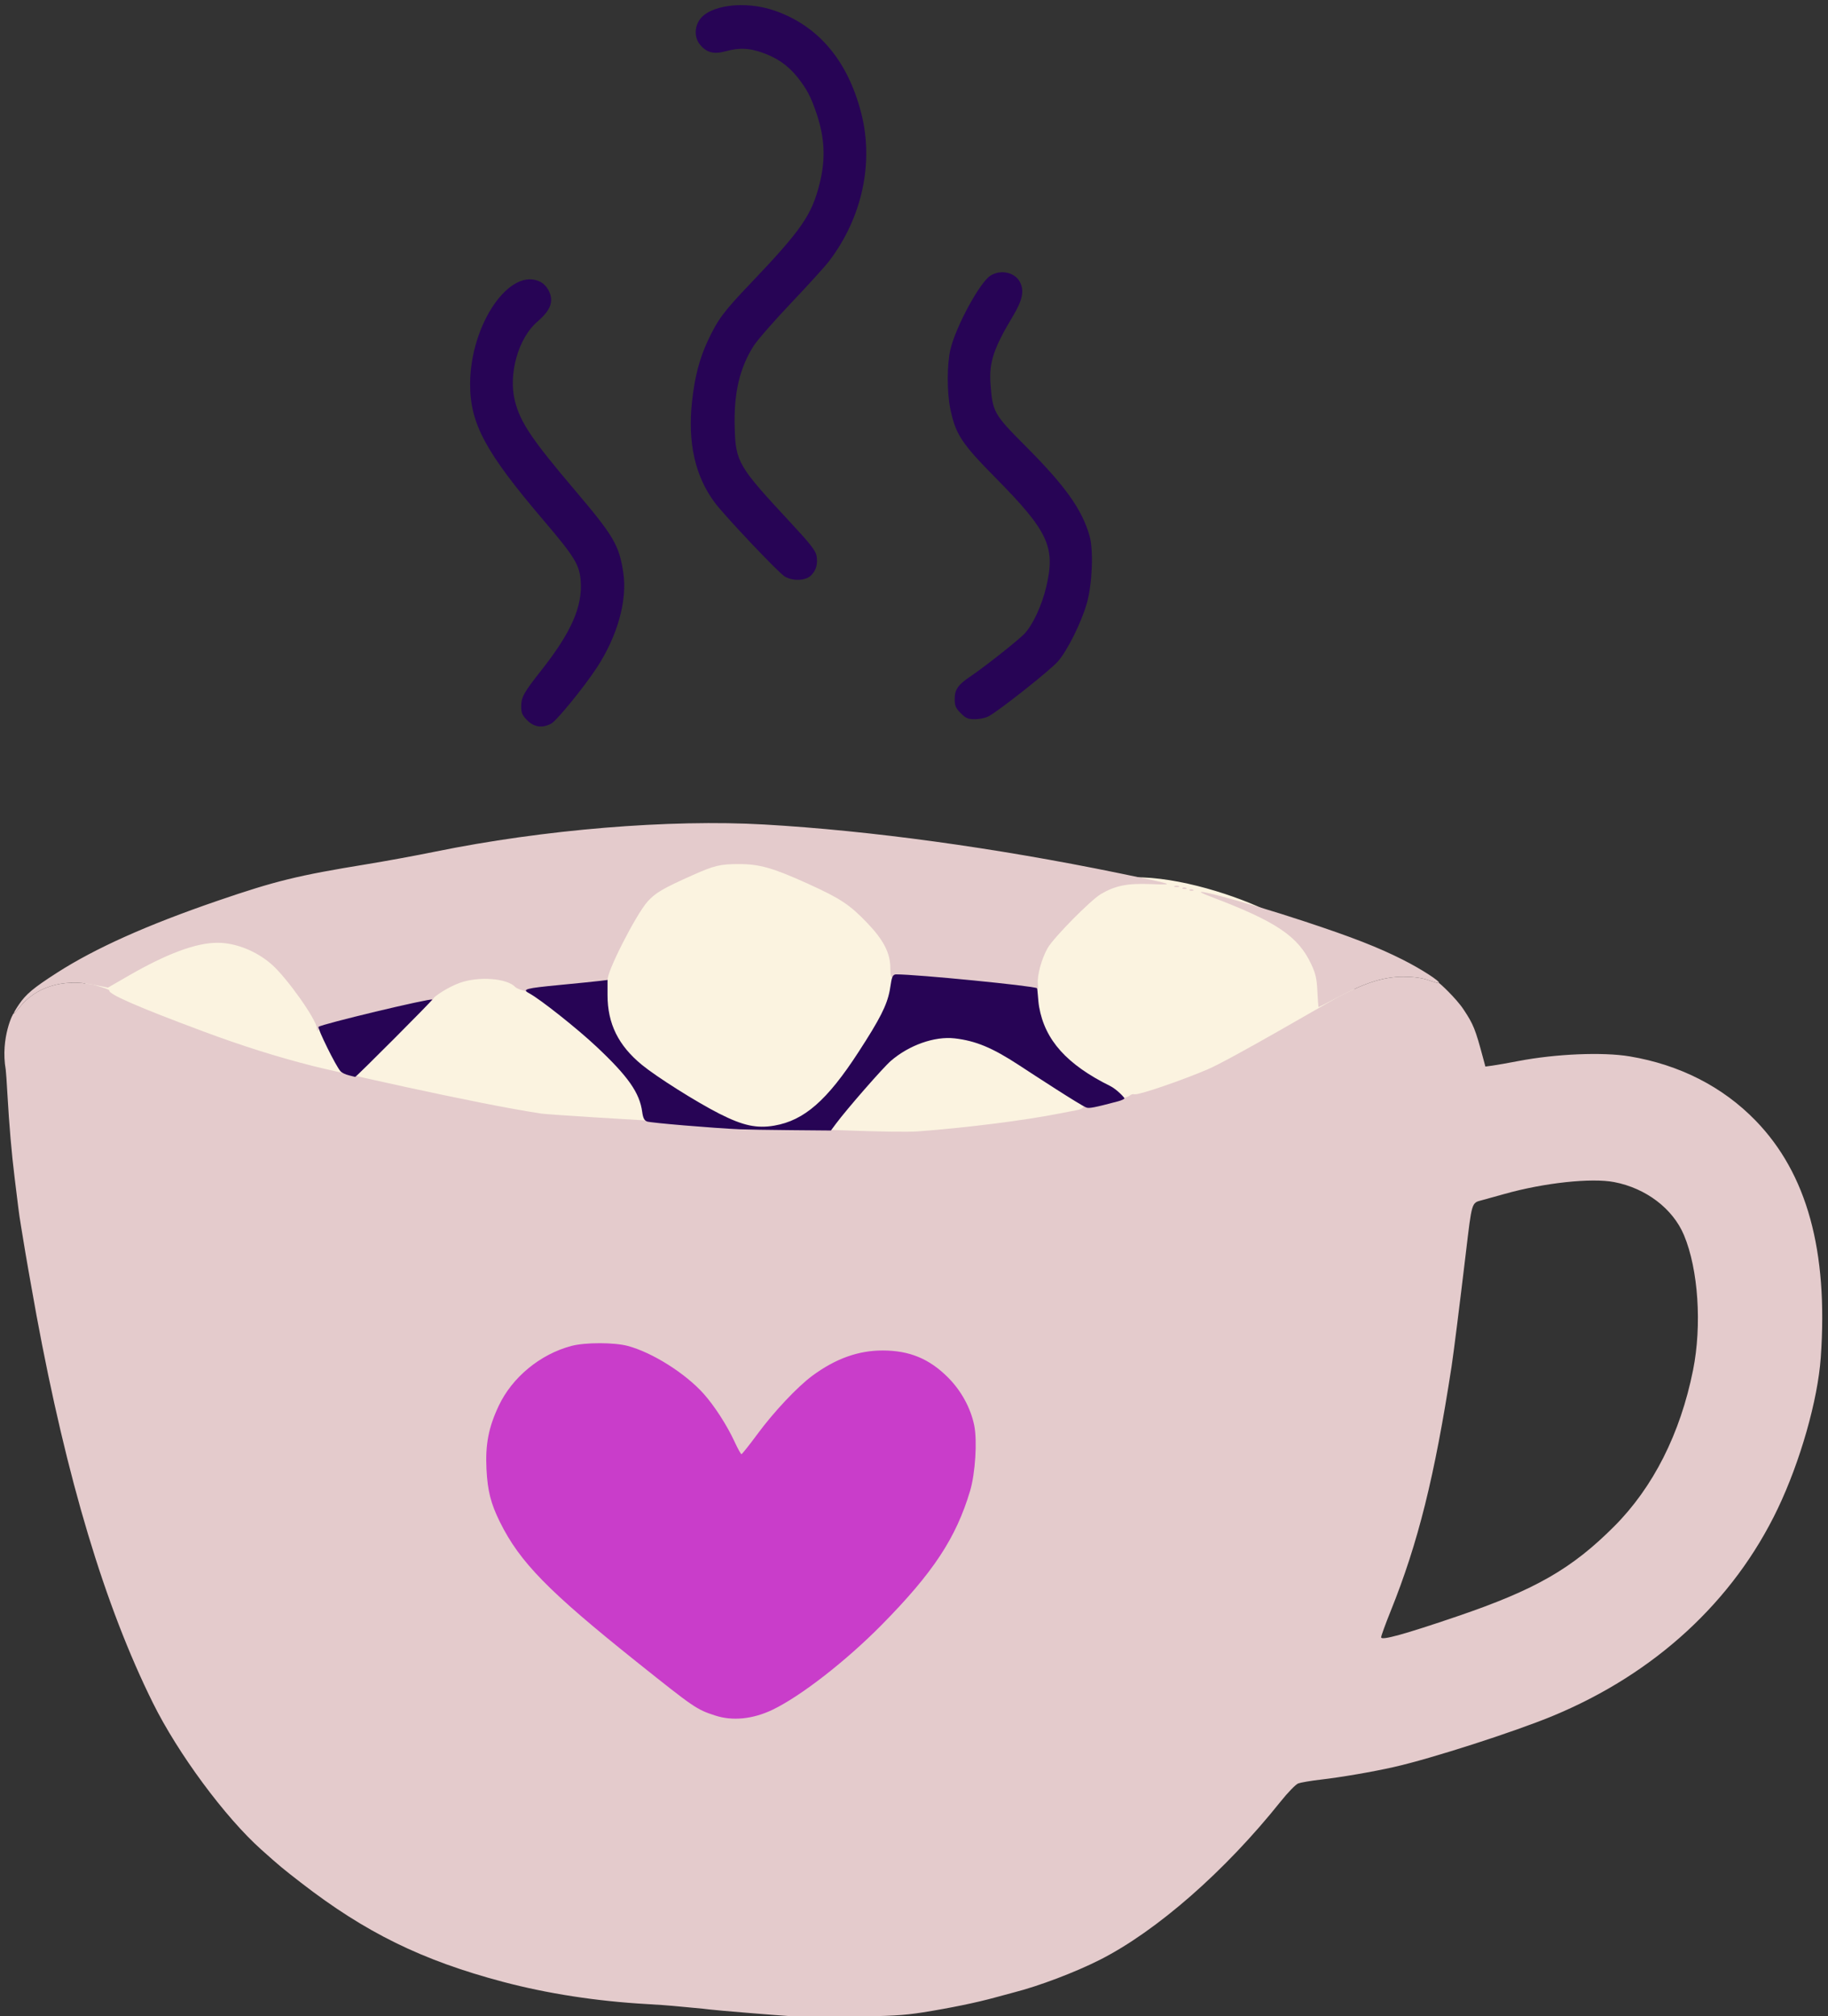
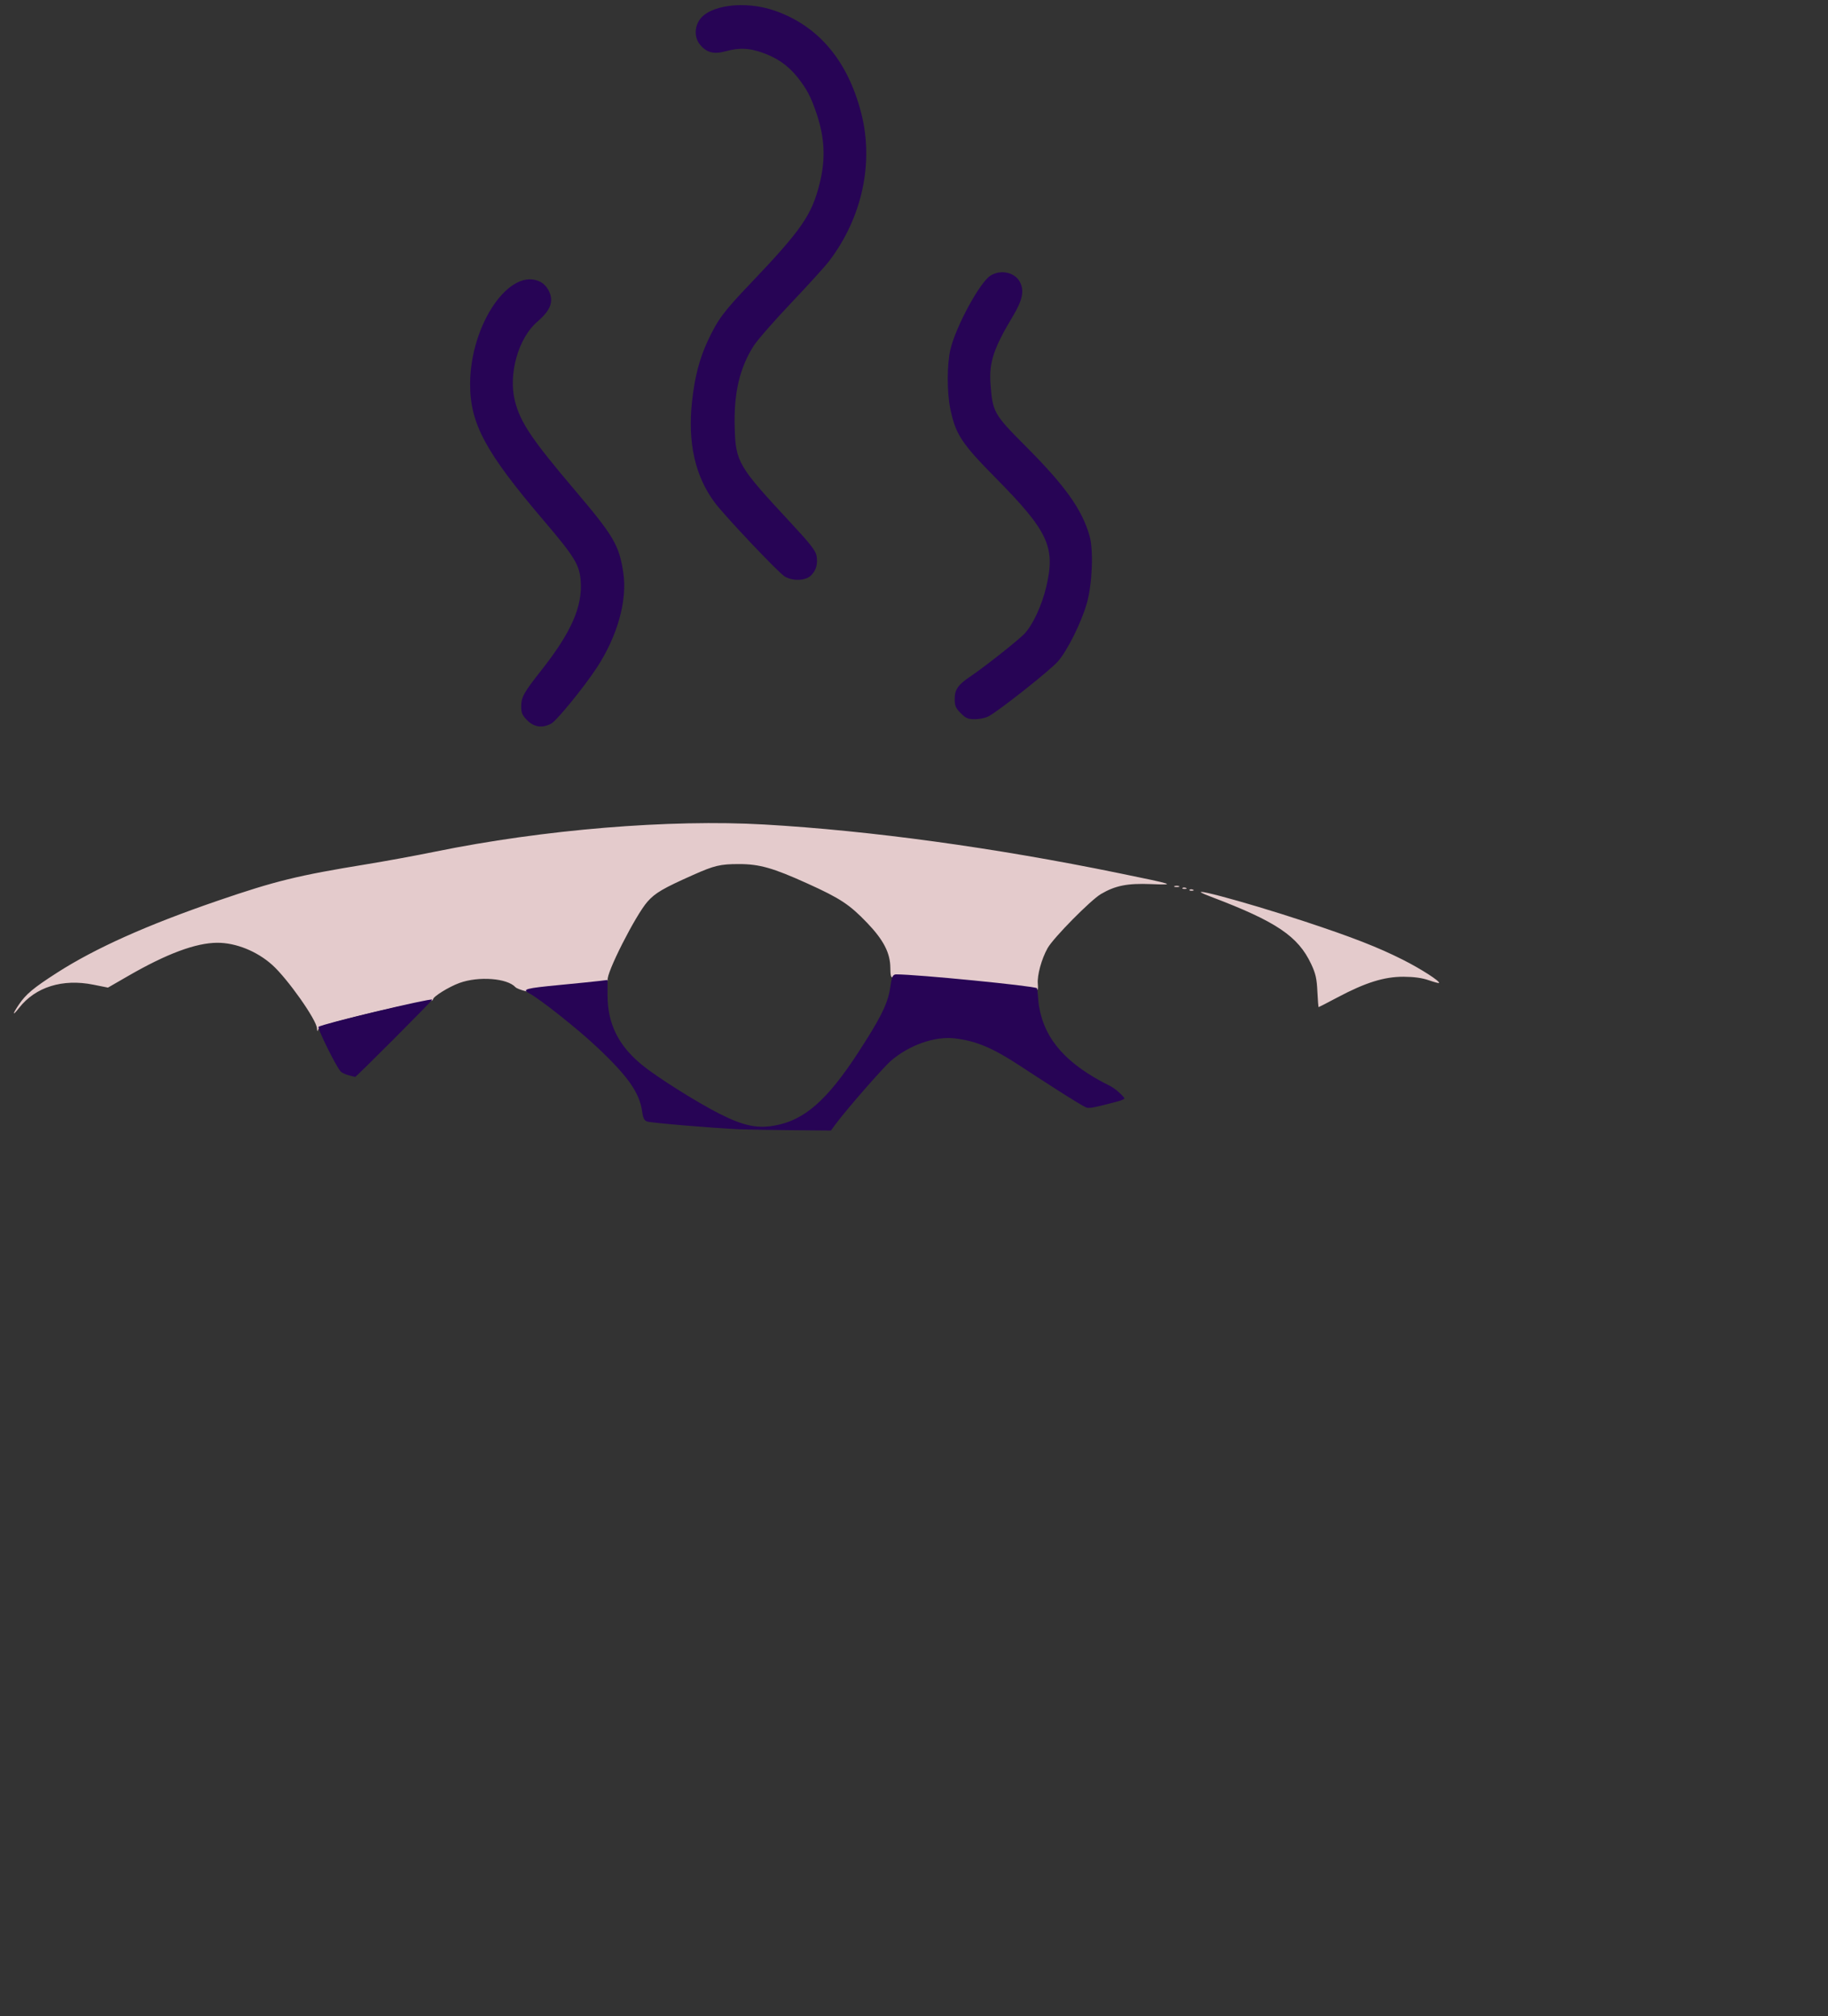
<svg xmlns="http://www.w3.org/2000/svg" fill="#000000" height="442" preserveAspectRatio="xMidYMid meet" version="1" viewBox="49.7 28.4 400.9 442.0" width="400.9" zoomAndPan="magnify">
  <rect x="49.7" y="28.4" width="400.9" height="442.0" fill="#333333" stroke="none" />
  <g>
    <g id="change1_1">
-       <path d="M 108.902 234.145 C 124.766 240.133 153.27 232.449 169.059 226.629 C 178.129 223.281 189.551 216.156 199.227 215.176 C 207.52 214.332 217.742 213.57 225.863 215.531 C 236.352 218.066 246.953 223.992 257.793 224.836 C 263.219 225.262 269.52 225.262 274.906 224.48 C 277.293 224.133 279.965 223.051 282.316 223.051 C 282.516 223.051 283.41 222.906 283.551 223.051 C 283.648 223.148 283.711 223.277 283.738 223.434 C 285.09 223.223 286.441 223.035 287.754 222.793 C 290.742 222.242 293.637 221.055 296.691 220.812 C 305.844 220.098 318.957 223.98 327.145 227.836 C 333.762 230.953 342.215 233.895 345.457 241.176 C 351.055 253.746 338.859 266.902 328.336 271.648 C 324.977 273.16 317.816 274.383 311.742 274.59 C 301.699 280.32 291.035 284.406 279.496 287.965 C 268.496 291.355 164.434 295.535 156.949 294.566 C 148.602 293.484 140.336 291.883 131.992 290.801 C 124.723 289.855 117.391 289.219 110.25 287.457 C 101.348 285.262 92.559 282.379 84.016 279.047 C 74.426 275.305 59.207 268.227 59.207 255.84 C 59.207 254.523 58.887 252.633 59.652 251.473 C 63.012 246.363 69.746 243.34 74.805 240.32 C 80.309 237.035 87.742 231.523 93.668 229.621 C 99.191 227.848 114.188 231.062 119.367 233.84 C 120.785 234.605 122.035 235.414 123.18 236.316 L 108.902 234.145" fill="#fbf3e0" fill-rule="evenodd" />
-     </g>
+       </g>
    <g id="change2_1">
-       <path d="M 223.324 470.41 C 220.219 470.223 206.41 469.082 205.355 468.926 C 204.824 468.848 203.086 468.668 201.492 468.531 C 199.895 468.395 197.984 468.215 197.238 468.133 C 196.496 468.051 193.977 467.875 191.637 467.742 C 180.52 467.113 169.746 465.445 159.945 462.848 C 142.238 458.148 129.805 452.043 115.727 441.145 C 111.613 437.961 111.121 437.551 107.023 433.895 C 99.051 426.781 88.734 412.824 83.215 401.684 C 72.656 380.371 64.352 352.707 57.676 316.613 C 56.77 311.695 55.137 302.383 54.891 300.734 C 54.797 300.09 54.535 298.5 54.312 297.207 C 54.09 295.914 53.816 294.059 53.707 293.09 C 53.594 292.121 53.238 289.211 52.91 286.621 C 52.25 281.301 51.715 275.086 51.324 268.211 C 51.184 265.633 51.016 263.254 50.961 262.922 C 49.73 255.879 52.703 250.168 52.703 250.574 C 52.703 250.73 53.234 250.176 53.891 249.344 C 57.48 244.758 63.418 242.91 70.184 244.273 C 70.184 244.273 73.754 245.273 73.672 245.531 C 73.418 246.32 79.988 249.184 94.246 254.496 C 102.805 257.684 110.316 260.051 118.402 262.113 C 121.059 262.789 153.84 270.34 168.449 272.527 C 171.234 272.941 241.02 277.168 251.152 276.414 C 261.703 275.629 274.477 274.012 282.07 272.5 C 283.555 272.203 285.297 271.867 285.93 271.754 C 286.562 271.637 287.141 271.375 287.211 271.168 C 287.281 270.961 287.574 270.883 287.863 270.996 C 288.562 271.266 296.934 269.156 297.469 268.574 C 297.699 268.324 298.18 268.195 298.531 268.289 C 299.359 268.508 308.59 265.363 314.531 262.84 C 319.547 260.707 340.844 248.211 343.082 247.023 C 349.188 243.789 353.273 242.516 357.484 242.527 C 359.812 242.539 361.586 242.781 363.027 243.285 C 364.195 243.695 365.207 243.973 365.277 243.898 C 365.344 243.828 368.977 247.148 370.68 249.707 C 372.848 252.969 373.258 253.992 375 260.5 L 375.461 262.215 L 377.07 261.996 C 377.957 261.875 380.508 261.426 382.738 260.996 C 390.957 259.426 401.184 259 407.086 259.98 C 418.043 261.809 427.5 266.625 434.723 274.059 C 445.996 285.672 450.66 302.609 449.016 325.992 C 448.359 335.32 444.523 348.785 439.57 359.152 C 429.883 379.422 412.648 395.293 390.258 404.562 C 381.789 408.07 363.574 413.93 355.426 415.766 C 350.68 416.84 343.844 418.012 339.262 418.543 C 337.141 418.789 334.953 419.164 334.406 419.371 C 333.863 419.582 332.121 421.371 330.543 423.348 C 318.363 438.605 303.406 451.699 290.93 458.027 C 285.543 460.758 277.52 463.801 272.02 465.195 C 271.383 465.359 269.559 465.852 267.961 466.289 C 263.863 467.418 258.125 468.598 252.09 469.559 C 247.852 470.23 244.922 470.395 236.078 470.457 C 230.129 470.496 224.391 470.477 223.324 470.41 Z M 369.371 382.707 C 386.426 376.898 394.426 372.309 403.711 363.012 C 412.27 354.438 418.215 342.668 421.004 328.766 C 422.977 318.91 422.156 306.648 419.012 299.168 C 416.574 293.359 410.676 288.879 403.719 287.543 C 398.695 286.578 388.336 287.699 379.652 290.141 C 377.844 290.648 375.617 291.266 374.703 291.512 C 372.41 292.125 372.527 291.742 371.152 303.281 C 369.797 314.641 368.461 325.281 368.043 327.98 C 364.316 352.164 360.707 366.648 354.688 381.586 C 353.539 384.441 352.598 387.027 352.598 387.336 C 352.598 388.094 357.672 386.691 369.371 382.707" fill="#e4cbcc" />
-     </g>
+       </g>
    <g id="change2_2">
      <path d="M 119.219 253.848 C 119.137 251.977 112.734 242.902 109.375 239.906 C 106.023 236.914 101.414 235.062 97.355 235.078 C 92.656 235.094 86.262 237.473 77.824 242.344 L 73.379 244.906 L 70.129 244.258 C 63.414 242.914 57.469 244.777 53.891 249.344 C 52.367 251.289 52.355 250.816 53.871 248.582 C 55.395 246.336 57.051 244.957 62.188 241.656 C 70.57 236.277 81.918 231.191 97.375 225.887 C 110.125 221.516 115.008 220.32 130.191 217.848 C 134.23 217.191 140.926 215.961 145.074 215.113 C 168.91 210.242 196.594 207.961 217.336 209.152 C 240.562 210.488 267.758 214.215 295.016 219.801 C 307.438 222.344 307.727 222.441 302.145 222.215 C 296.961 222.008 294.312 222.535 291.148 224.391 C 288.879 225.727 280.734 233.98 279.453 236.246 C 278.129 238.59 277.129 242.234 277.305 244.086 C 277.383 244.914 277.324 245.516 277.18 245.422 C 276.293 244.867 246.43 242.242 245.422 242.633 C 245.105 242.754 244.965 242.133 244.961 240.605 C 244.953 237.332 243.48 234.469 239.859 230.695 C 236.012 226.684 233.961 225.332 226.758 222.074 C 219.223 218.664 216.238 217.816 211.738 217.824 C 207.66 217.824 206.359 218.133 201.684 220.219 C 195.125 223.137 193.398 224.148 191.715 226.047 C 189.059 229.043 182.512 241.988 182.992 243.254 C 183.109 243.562 182.461 243.738 180.992 243.797 C 178.238 243.906 168.973 244.906 166.922 245.281 C 165.883 245.469 166.602 245.535 166.684 245.906 C 166.754 246.211 163.254 245.371 162.734 244.805 C 160.938 242.84 154.684 242.363 150.48 243.883 C 148.188 244.707 144.68 246.875 144.68 247.465 C 144.68 247.727 144.137 247.93 143.426 247.934 C 141.375 247.941 126.066 251.477 120.844 253.148 C 120.164 253.363 119.531 253.84 119.438 254.203 C 119.332 254.609 119.246 254.473 119.219 253.848 Z M 338.617 245.746 C 338.484 242.934 338.238 241.848 337.266 239.766 C 334.398 233.641 329.602 230.414 315.301 224.996 C 307.328 221.973 322.07 225.859 335.848 230.41 C 346.344 233.879 351.902 236.047 357.398 238.816 C 361.312 240.789 365.617 243.555 365.285 243.895 C 365.211 243.965 364.195 243.695 363.027 243.285 C 361.586 242.781 359.812 242.539 357.484 242.527 C 353.273 242.516 349.188 243.789 343.082 247.023 C 340.844 248.211 338.957 249.184 338.895 249.184 C 338.828 249.184 338.707 247.637 338.617 245.746 Z M 310.578 223.465 C 310.707 223.332 311.039 223.316 311.316 223.434 C 311.629 223.559 311.535 223.652 311.086 223.672 C 310.68 223.684 310.449 223.594 310.578 223.465 Z M 309.031 223.07 C 309.16 222.941 309.492 222.93 309.773 223.039 C 310.078 223.164 309.988 223.262 309.539 223.277 C 309.133 223.293 308.902 223.199 309.031 223.07 Z M 307.285 222.656 C 307.551 222.547 307.984 222.547 308.25 222.656 C 308.52 222.766 308.297 222.855 307.77 222.855 C 307.238 222.855 307.02 222.766 307.285 222.656" fill="#e4cbcc" />
    </g>
    <g id="change3_1">
-       <path d="M 206.516 404.473 C 202.445 403.141 201.992 402.832 189.316 392.711 C 169.926 377.223 163.711 370.871 159.352 362.086 C 157.344 358.035 156.633 355.25 156.391 350.48 C 156.121 345.066 156.836 341.344 159.066 336.605 C 162.016 330.34 168.16 325.273 175.016 323.461 C 178.055 322.656 184.363 322.66 187.387 323.461 C 192.762 324.895 200.035 329.48 204.035 333.965 C 206.387 336.602 209.129 340.852 210.77 344.398 C 211.48 345.934 212.172 347.188 212.309 347.188 C 212.445 347.188 214.004 345.23 215.773 342.836 C 219.398 337.91 224.566 332.426 227.859 329.992 C 232.938 326.246 237.938 324.449 243.285 324.457 C 249.16 324.465 253.504 326.262 257.617 330.379 C 260.5 333.266 262.574 337.055 263.355 340.867 C 264.047 344.234 263.594 351.41 262.453 355.227 C 259.363 365.582 254.359 373.156 243.039 384.629 C 235.238 392.531 225.281 400.27 219.102 403.227 C 214.781 405.285 210.352 405.73 206.516 404.473" fill="#c93dca" />
-     </g>
+       </g>
    <g id="change4_1">
      <path d="M 211.926 275.969 C 206.113 275.707 192.363 274.555 191.605 274.258 C 190.992 274.023 190.723 273.484 190.539 272.137 C 189.977 267.969 187.465 264.383 180.551 257.883 C 176.344 253.922 168.117 247.398 165.773 246.164 C 164.086 245.27 164.883 245.055 172.504 244.324 C 176.227 243.969 180.094 243.574 181.105 243.453 L 182.941 243.23 L 182.941 246.559 C 182.941 252.805 185.305 257.598 190.477 261.84 C 193.75 264.52 202.461 270.008 207.48 272.555 C 212.66 275.176 215.676 275.828 219.516 275.16 C 226.082 274.023 231.098 269.637 237.992 259.012 C 242.688 251.781 244.191 248.812 244.824 245.555 C 245.242 243.406 245.141 242.004 246.258 242.004 C 250.824 242.004 276.281 244.516 277.098 245.031 C 277.285 245.148 277.324 247.629 277.59 249.129 C 278.875 256.426 283.668 261.77 293.18 266.48 C 294.613 267.195 296.305 269.012 296.305 269.172 C 296.305 269.336 295.656 269.637 294.855 269.848 C 289.73 271.203 288.57 271.43 287.938 271.191 C 286.672 270.719 276.359 263.992 273.141 261.883 C 267.324 258.082 263.688 256.57 259.074 256.035 C 254.68 255.527 249.051 257.516 245.043 260.996 C 243.297 262.516 235.406 271.551 233.02 274.762 L 231.93 276.234 L 223.184 276.156 C 218.371 276.113 213.305 276.031 211.926 275.969 Z M 126.199 264.133 C 125.484 263.961 124.684 263.578 124.41 263.289 C 123.348 262.148 119.266 253.777 119.547 253.512 C 120.172 252.914 144.152 247.176 144.5 247.531 C 144.633 247.66 127.77 264.562 127.59 264.484 C 127.539 264.461 126.914 264.305 126.199 264.133 Z M 165.316 186.301 C 164.227 185.191 164.004 184.68 164.004 183.262 C 164.008 181.234 164.586 180.199 168.418 175.348 C 174.992 167.023 177.496 161.324 177.047 155.684 C 176.77 152.191 175.672 150.406 168.949 142.523 C 156.168 127.531 152.789 121.27 152.801 112.594 C 152.824 99.434 161.605 86.727 168.266 90.219 C 169.555 90.895 170.574 92.625 170.574 94.133 C 170.574 95.676 169.672 97.09 167.5 98.965 C 163.371 102.527 161.145 110.43 162.621 116.281 C 163.812 120.988 166.312 124.719 175.793 135.883 C 184.336 145.949 185.492 147.926 186.402 154 C 187.309 160.074 185.086 167.945 180.508 174.891 C 177.723 179.117 171.754 186.426 170.59 187.035 C 168.625 188.066 166.809 187.812 165.316 186.301 Z M 260.387 184.73 C 259.277 183.609 259.074 183.121 259.074 181.617 C 259.074 179.586 259.832 178.484 262.426 176.754 C 265.418 174.758 272.941 168.824 274.352 167.355 C 276.191 165.43 278.18 161.164 279.152 157.047 C 281.215 148.309 279.621 144.883 268.035 133.152 C 260.566 125.586 259.277 123.621 258.113 118.035 C 257.352 114.387 257.367 108.168 258.152 104.941 C 259.395 99.832 264.613 90.25 266.941 88.809 C 269.18 87.426 272.258 88.094 273.371 90.207 C 274.371 92.109 273.965 94.164 271.891 97.621 C 267.613 104.742 266.59 107.828 266.93 112.547 C 267.375 118.734 267.648 119.219 274.695 126.281 C 283.336 134.941 286.988 140.066 288.652 145.883 C 289.543 148.988 289.254 156.379 288.074 160.582 C 286.891 164.805 283.781 171.066 281.703 173.41 C 279.934 175.414 268.734 184.262 266.484 185.441 C 265.832 185.785 264.488 186.066 263.5 186.066 C 261.973 186.066 261.508 185.867 260.387 184.73 Z M 221.773 154.766 C 220.355 153.883 208.676 141.551 206.469 138.602 C 202.133 132.801 200.48 125.426 201.477 116.355 C 202.07 110.949 203.117 106.957 204.957 103.051 C 207.156 98.379 208.379 96.738 214.227 90.605 C 225.484 78.797 227.727 75.559 229.449 68.652 C 230.797 63.238 230.594 58.703 228.762 53.238 C 227.555 49.637 226.582 47.805 224.535 45.254 C 222.484 42.699 219.992 40.992 216.672 39.867 C 213.84 38.906 211.746 38.848 208.832 39.641 C 206.242 40.344 204.68 39.941 203.242 38.215 C 202.047 36.77 201.949 34.68 203 32.934 C 205.062 29.5 213.074 28.449 219.656 30.754 C 229.203 34.09 235.625 41.711 238.578 53.203 C 241.379 64.102 238.777 76.109 231.547 85.625 C 230.68 86.766 226.93 90.895 223.219 94.805 C 219.5 98.715 215.793 102.957 214.98 104.234 C 211.902 109.066 210.617 114.578 210.824 122.082 C 211.035 129.711 211.551 130.586 223.211 143.105 C 227.316 147.52 228.562 149.105 228.762 150.176 C 229.098 152 228.723 153.383 227.578 154.539 C 226.398 155.734 223.527 155.844 221.773 154.766" fill="#270455" />
    </g>
  </g>
</svg>